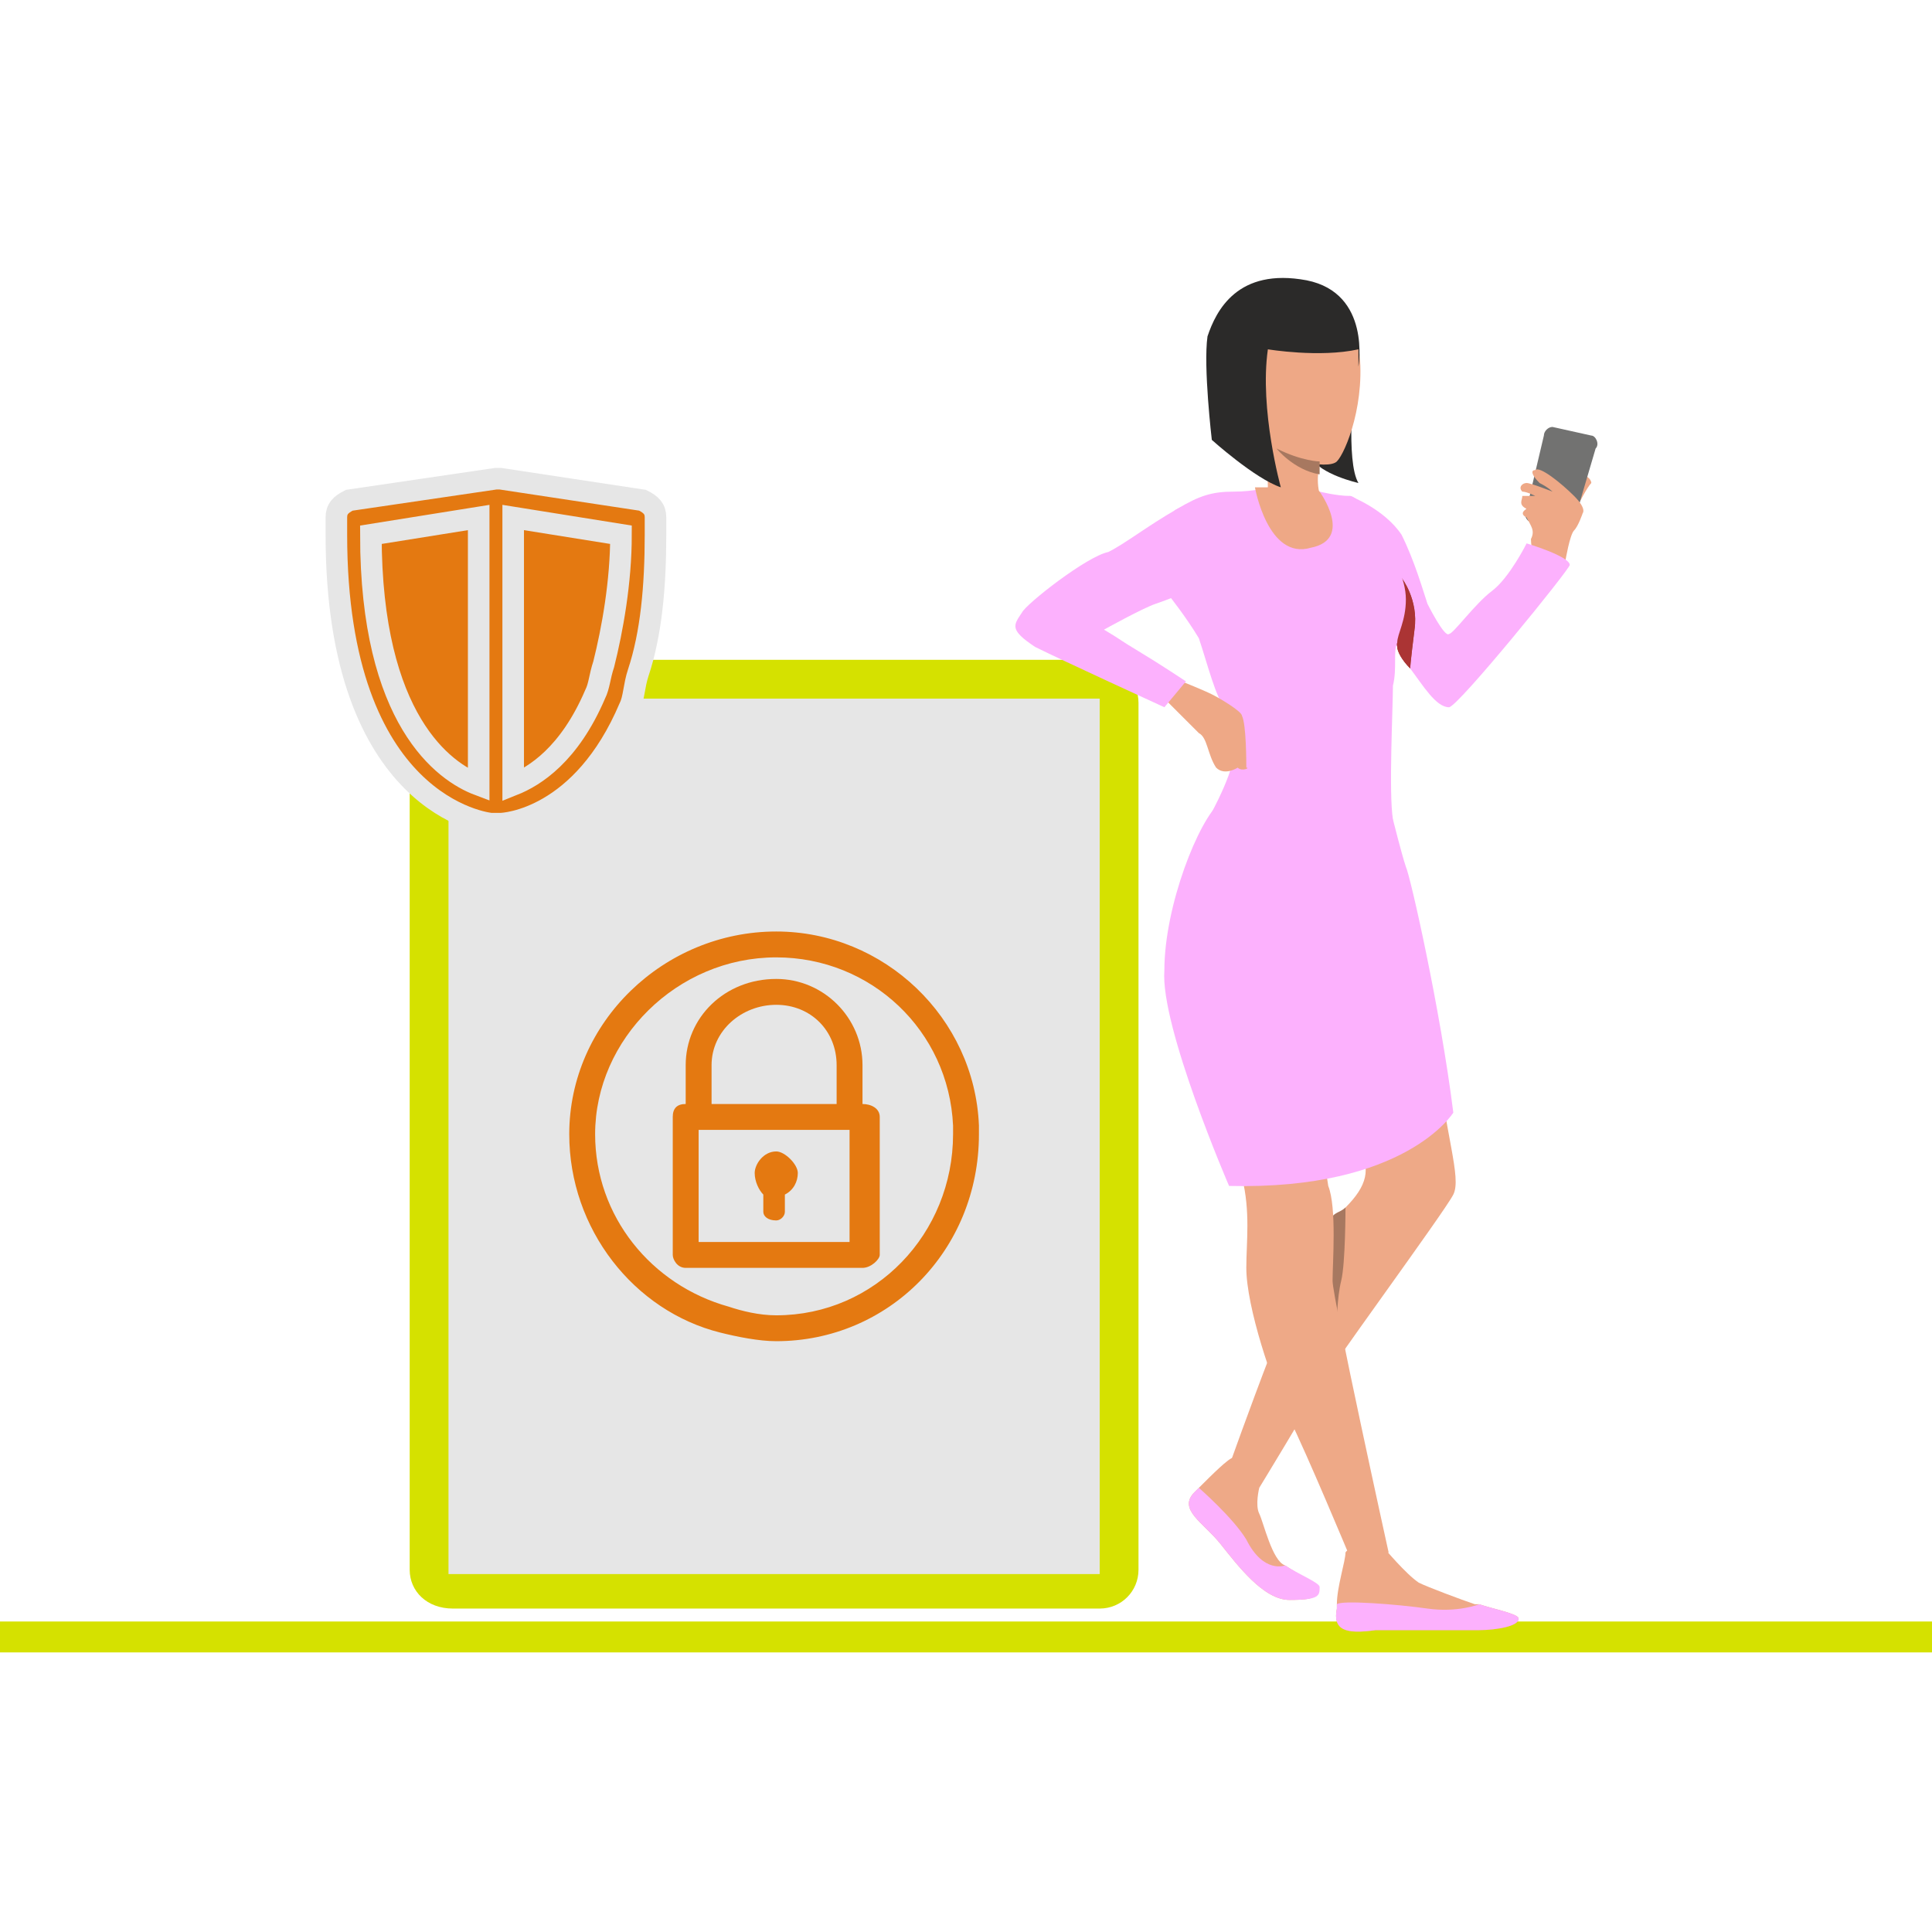
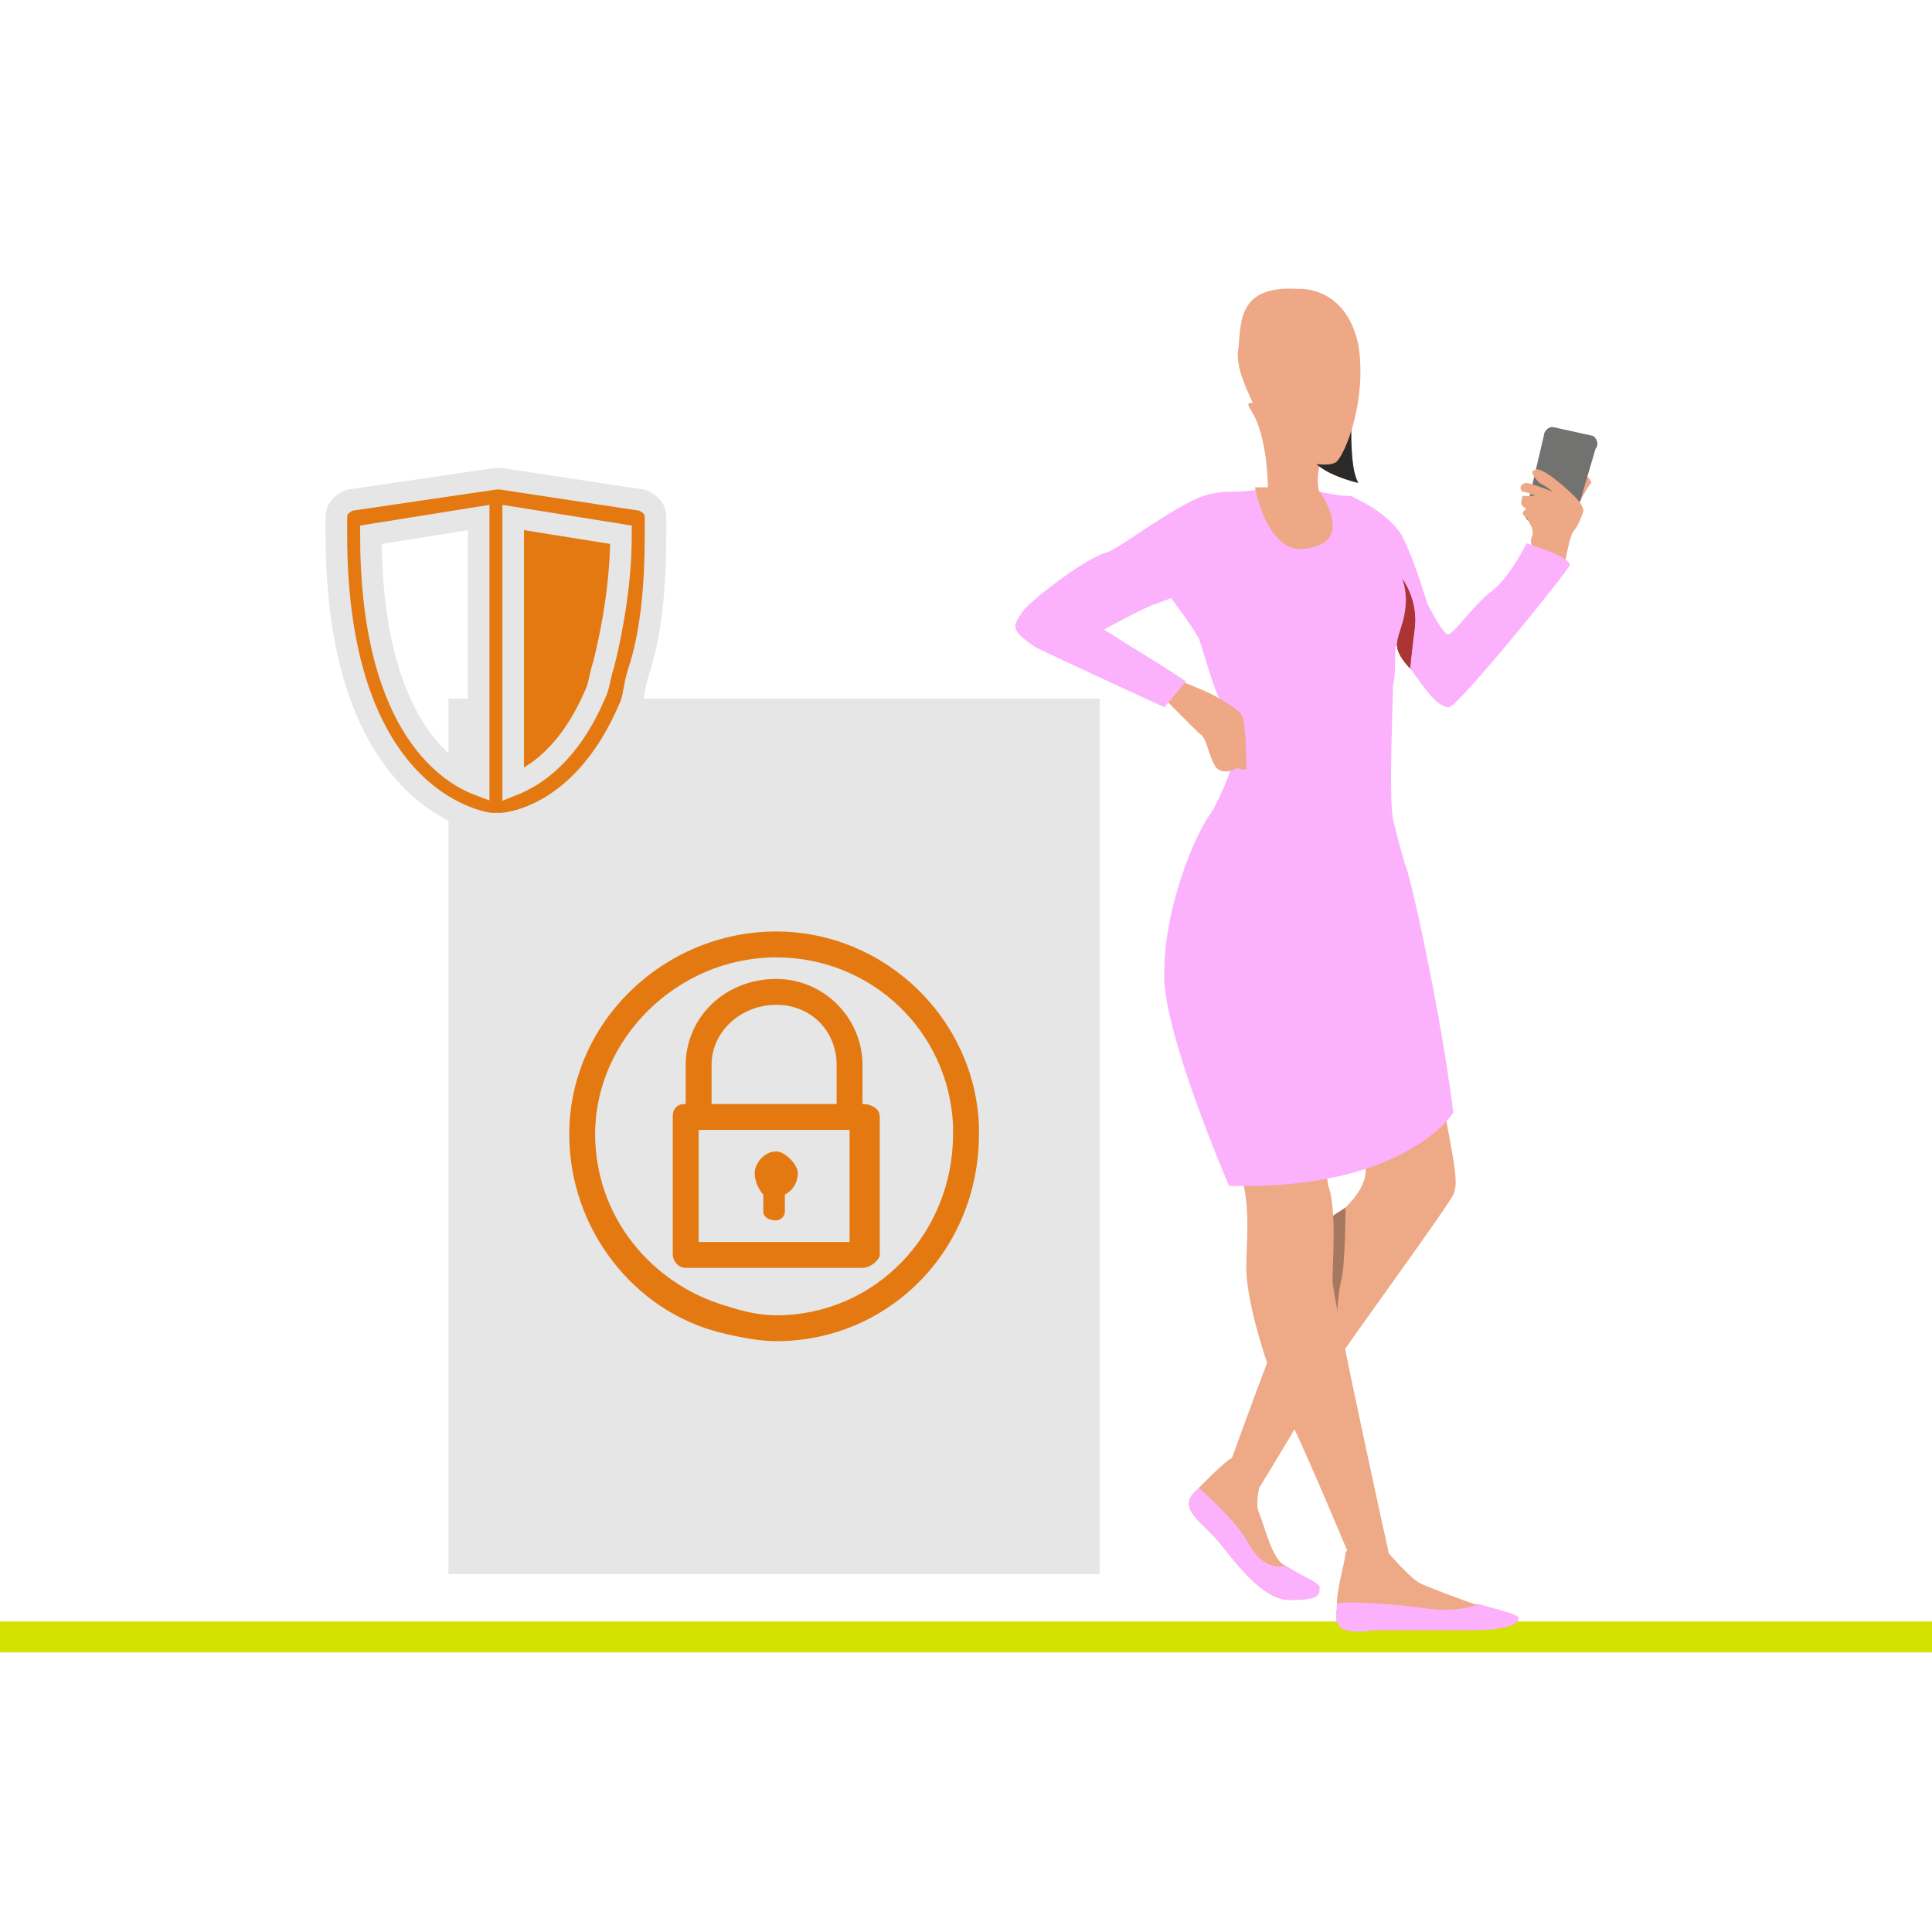
<svg xmlns="http://www.w3.org/2000/svg" xml:space="preserve" width="448px" height="448px" version="1.1" style="shape-rendering:geometricPrecision; text-rendering:geometricPrecision; image-rendering:optimizeQuality; fill-rule:evenodd; clip-rule:evenodd" viewBox="0 0 448 448">
  <defs>
    <style type="text/css">
   
    .str1 {stroke:#E6E6E6;stroke-width:5}
    .str0 {stroke:#E6E6E6;stroke-width:0.9}
    .fil6 {fill:#727271}
    .fil9 {fill:#2B2A29}
    .fil4 {fill:#A77860}
    .fil8 {fill:#AB3434}
    .fil0 {fill:#D5E100}
    .fil2 {fill:#E47911}
    .fil1 {fill:#E6E6E6}
    .fil5 {fill:#EEA886}
    .fil3 {fill:#EEA987}
    .fil7 {fill:#FCB1FD}
   
  </style>
  </defs>
  <g id="Ebene_x0020_1">
    <rect id="Boden" class="fil0" y="376" width="448.002" height="7.168" />
    <g id="Security">
      <g id="Tablet">
-         <path class="fil0" d="M255 153l-150 0c-6,0 -10,5 -10,10l0 201c0,5 4,9 10,9l150 0c5,0 9,-4 9,-9l0 -201c0,-5 -4,-10 -9,-10z" />
        <polygon class="fil1" points="104,365 255,365 255,162 104,162 " />
      </g>
      <g id="guard">
        <polygon class="fil2 str0" points="142,166 117,187 117,115 149,120 " />
-         <polygon class="fil2 str0" points="86,166 117,187 117,115 78,120 " />
        <path class="fil2 str1" d="M140 154c-1,3 -1,5 -2,7 -6,14 -14,19 -19,21l0 -62 25 4c0,11 -2,22 -4,30zm-29 28c-8,-3 -25,-15 -25,-58l25 -4 0 62zm38 -66l-33 -5c-1,0 -1,0 -1,0l-34 5c-2,1 -3,2 -3,4l0 4c0,63 35,67 36,67l1 0c0,0 0,0 0,0 0,0 1,0 1,0 1,0 19,-1 30,-27 1,-2 1,-5 2,-8 3,-9 4,-20 4,-32l0 -4c0,-2 -1,-3 -3,-4z" />
      </g>
      <g id="Schloss">
        <path class="fil1" d="M180 308c-4,0 -8,-1 -12,-2 -19,-5 -33,-23 -33,-43 0,-24 20,-44 45,-44 23,0 43,19 44,42 0,1 0,2 0,2 0,25 -20,45 -44,45z" />
        <path class="fil2" d="M180 222c-23,0 -42,19 -42,41 0,19 13,35 31,40 3,1 7,2 11,2 23,0 41,-19 41,-42 0,0 0,-1 0,-2 -1,-22 -19,-39 -41,-39zm0 89c-4,0 -9,-1 -13,-2 -20,-5 -35,-24 -35,-46 0,-26 22,-47 48,-47 25,0 46,20 47,45 0,1 0,2 0,2 0,27 -21,48 -47,48z" />
        <polygon class="fil1" points="180,259 159,259 159,291 180,291 200,291 200,259 " />
        <path class="fil2" d="M182 277l0 4c0,1 -1,2 -2,2 -2,0 -3,-1 -3,-2l0 -4c-1,-1 -2,-3 -2,-5 0,-2 2,-5 5,-5 2,0 5,3 5,5 0,2 -1,4 -3,5z" />
        <path class="fil2" d="M197 288l-35 0 0 -26 35 0 0 26zm-32 -41c0,-8 7,-14 15,-14 8,0 14,6 14,14l0 9 -29 0 0 -9zm35 9l0 0 0 -9c0,-11 -9,-20 -20,-20 -12,0 -21,9 -21,20l0 9 0 0c-2,0 -3,1 -3,3l0 32c0,1 1,3 3,3l41 0c2,0 4,-2 4,-3l0 -32c0,-2 -2,-3 -4,-3z" />
      </g>
    </g>
    <g id="Frau">
      <path class="fil3" d="M337 277c-2,4 -30,42 -32,46 -2,4 -13,22 -13,22l-7 -5c0,0 18,-51 24,-58l0 0c0,0 0,0 0,0 1,-1 2,-1 3,-2 0,0 0,0 0,0 5,-5 6,-9 3,-14 -5,-6 -19,-38 -19,-41 -1,-4 -26,-47 27,-29 0,0 9,27 10,47 2,20 6,30 4,34z" />
-       <path class="fil4" d="M312 280c0,0 0,13 -1,17 -1,4 -1,10 -1,10 0,0 -5,-16 -1,-25l0 0c0,0 0,0 0,0 1,-1 2,-1 3,-2z" />
+       <path class="fil4" d="M312 280c0,0 0,13 -1,17 -1,4 -1,10 -1,10 0,0 -5,-16 -1,-25l0 0z" />
      <path class="fil5" d="M366 117c0,0 2,-4 3,-5 0,-1 -2,-3 -3,0 -1,2 -2,3 -2,3l2 2z" />
      <path class="fil6" d="M365 121l5 -17c1,-1 0,-3 -1,-3l-9 -2c-1,0 -2,1 -2,2l-4 17c-1,1 0,3 1,3l7 1c1,0 2,-1 3,-1z" />
      <path class="fil5" d="M367 119c0,0 1,-1 -2,-4 -3,-3 -8,-7 -9,-6 -1,0 -1,1 1,3 2,1 3,2 3,2 0,0 -5,-2 -6,-2 -1,0 -2,1 -1,2 1,0 3,1 3,1 0,0 -3,0 -3,0 0,1 -1,2 1,3 0,0 -2,1 0,2 1,2 2,3 1,5 0,2 1,6 1,6l7 -1c0,0 1,-6 2,-7 1,-1 2,-4 2,-4z" />
      <path class="fil7" d="M364 131c0,1 -26,33 -28,33 -3,0 -6,-5 -9,-9 0,0 0,-1 1,-9 1,-7 -3,-12 -3,-12 0,0 -2,10 -1,16 -1,-1 -2,-3 -2,-3 0,0 -24,-25 -9,-32 0,0 8,3 12,9 3,6 5,13 6,16 0,0 4,8 5,7 1,0 6,-7 10,-10 4,-3 8,-11 8,-11 0,0 10,3 10,5z" />
      <path class="fil8" d="M328 146c-1,8 -1,9 -1,9 -2,-2 -3,-4 -3,-5l0 0c-1,-6 1,-16 1,-16 0,0 4,5 3,12z" />
      <path class="fil3" d="M305 368c0,2 1,3 -6,3 -6,0 -12,-8 -16,-13 -4,-5 -10,-8 -6,-12 0,0 1,-1 1,-1 3,-3 7,-7 8,-7 0,-1 6,7 6,7 0,0 -1,4 0,6 1,2 3,11 6,12 0,0 0,0 0,0 3,2 7,4 7,5z" />
      <path class="fil3" d="M343 378c-4,0 -17,0 -24,0 -7,1 -10,0 -9,-5 0,0 0,0 0,-1 0,-4 2,-10 2,-12 1,-2 9,-1 9,-1 0,0 5,6 8,8 2,1 10,4 13,5 0,0 0,0 1,0l0 0c3,1 8,2 9,3 1,2 -5,3 -9,3z" />
      <path class="fil3" d="M281 194c0,0 -13,19 -10,36 3,17 15,36 17,43 2,8 1,15 1,21 0,9 6,27 10,35 4,8 14,32 14,32l9 -1c0,0 -13,-59 -13,-63 0,-4 1,-17 -1,-22 -1,-6 -6,-43 -8,-50 -2,-7 4,-43 -19,-31z" />
      <path class="fil7" d="M323 190c0,0 2,8 3,11 1,2 8,33 11,57 0,0 -11,18 -52,17 0,0 -16,-37 -15,-50 0,-15 8,-35 13,-39 5,-3 40,4 40,4z" />
      <path class="fil8" d="M328 146c-1,8 -1,9 -1,9 -2,-2 -3,-4 -3,-5l0 0c-1,-6 1,-16 1,-16 0,0 4,5 3,12z" />
      <path class="fil7" d="M278 148c2,6 4,14 6,16 3,4 2,9 2,11 0,5 -7,17 -7,17 3,2 44,3 44,-2 -1,-6 0,-26 0,-31 1,-4 0,-8 1,-10 0,-2 2,-5 2,-10 0,-5 -3,-10 -5,-13 -2,-5 -6,-11 -8,-11 -3,0 -7,-1 -7,-1l-12 -1c0,0 -3,1 -8,1 -5,0 -8,1 -13,4 -5,2 -2,20 -2,20 0,0 4,5 7,10z" />
      <path class="fil5" d="M306 102c0,0 0,1 0,3 0,1 0,2 0,3 -1,4 0,7 1,10 0,0 -6,4 -13,-5 0,0 0,-12 -4,-18 -4,-6 16,7 16,7z" />
      <path class="fil5" d="M291 113c0,0 3,17 13,14 10,-2 2,-13 2,-13 0,0 -3,-3 -12,-1 0,0 -2,0 -3,0z" />
      <path class="fil5" d="M274 158c0,0 5,2 7,3 2,1 7,4 7,5 1,2 1,11 1,12 1,0 -1,1 -2,0 0,0 -3,2 -5,0 -2,-3 -2,-7 -4,-8 -1,-1 -8,-8 -8,-8 0,0 3,-6 4,-4z" />
      <path class="fil9" d="M314 88c0,0 -2,19 1,24 0,0 -9,-2 -11,-6 -3,-3 10,-18 10,-18z" />
      <path class="fil5" d="M301 67c0,0 11,-1 14,13 2,13 -3,25 -5,27 -2,2 -14,0 -17,-7 -2,-7 -6,-12 -6,-18 1,-6 -1,-16 14,-15z" />
-       <path class="fil9" d="M315 85c0,0 3,-17 -12,-20 -16,-3 -21,7 -23,13 -1,7 1,24 1,24 0,0 10,9 16,11 0,0 -5,-18 -3,-32 0,0 12,2 21,0 0,0 0,3 0,4z" />
-       <path class="fil4" d="M306 107c0,0 -4,0 -10,-3 0,0 4,5 10,6 0,0 0,-2 0,-3z" />
      <path class="fil7" d="M343 378c-4,0 -17,0 -24,0 -7,1 -10,0 -9,-5 0,0 0,0 0,-1 1,-1 14,0 21,1 7,1 12,-1 12,-1l0 0c3,1 8,2 9,3 1,2 -5,3 -9,3z" />
      <path class="fil7" d="M306 368c0,2 0,3 -7,3 -6,0 -12,-8 -16,-13 -4,-5 -10,-8 -6,-12 0,0 1,-1 1,-1 0,0 8,7 11,12 4,8 9,6 9,6 0,0 0,0 0,0 3,2 8,4 8,5z" />
      <path class="fil7" d="M289 120c-1,-2 -9,-6 -16,-2 -7,4 -12,8 -16,10 -5,1 -19,12 -20,14 -2,3 -3,4 3,8 6,3 30,14 30,14l5 -6c0,0 -6,-4 -11,-7 -5,-3 -3,-2 -8,-5 0,0 9,-5 12,-6 3,-1 26,-9 21,-20z" />
    </g>
  </g>
</svg>